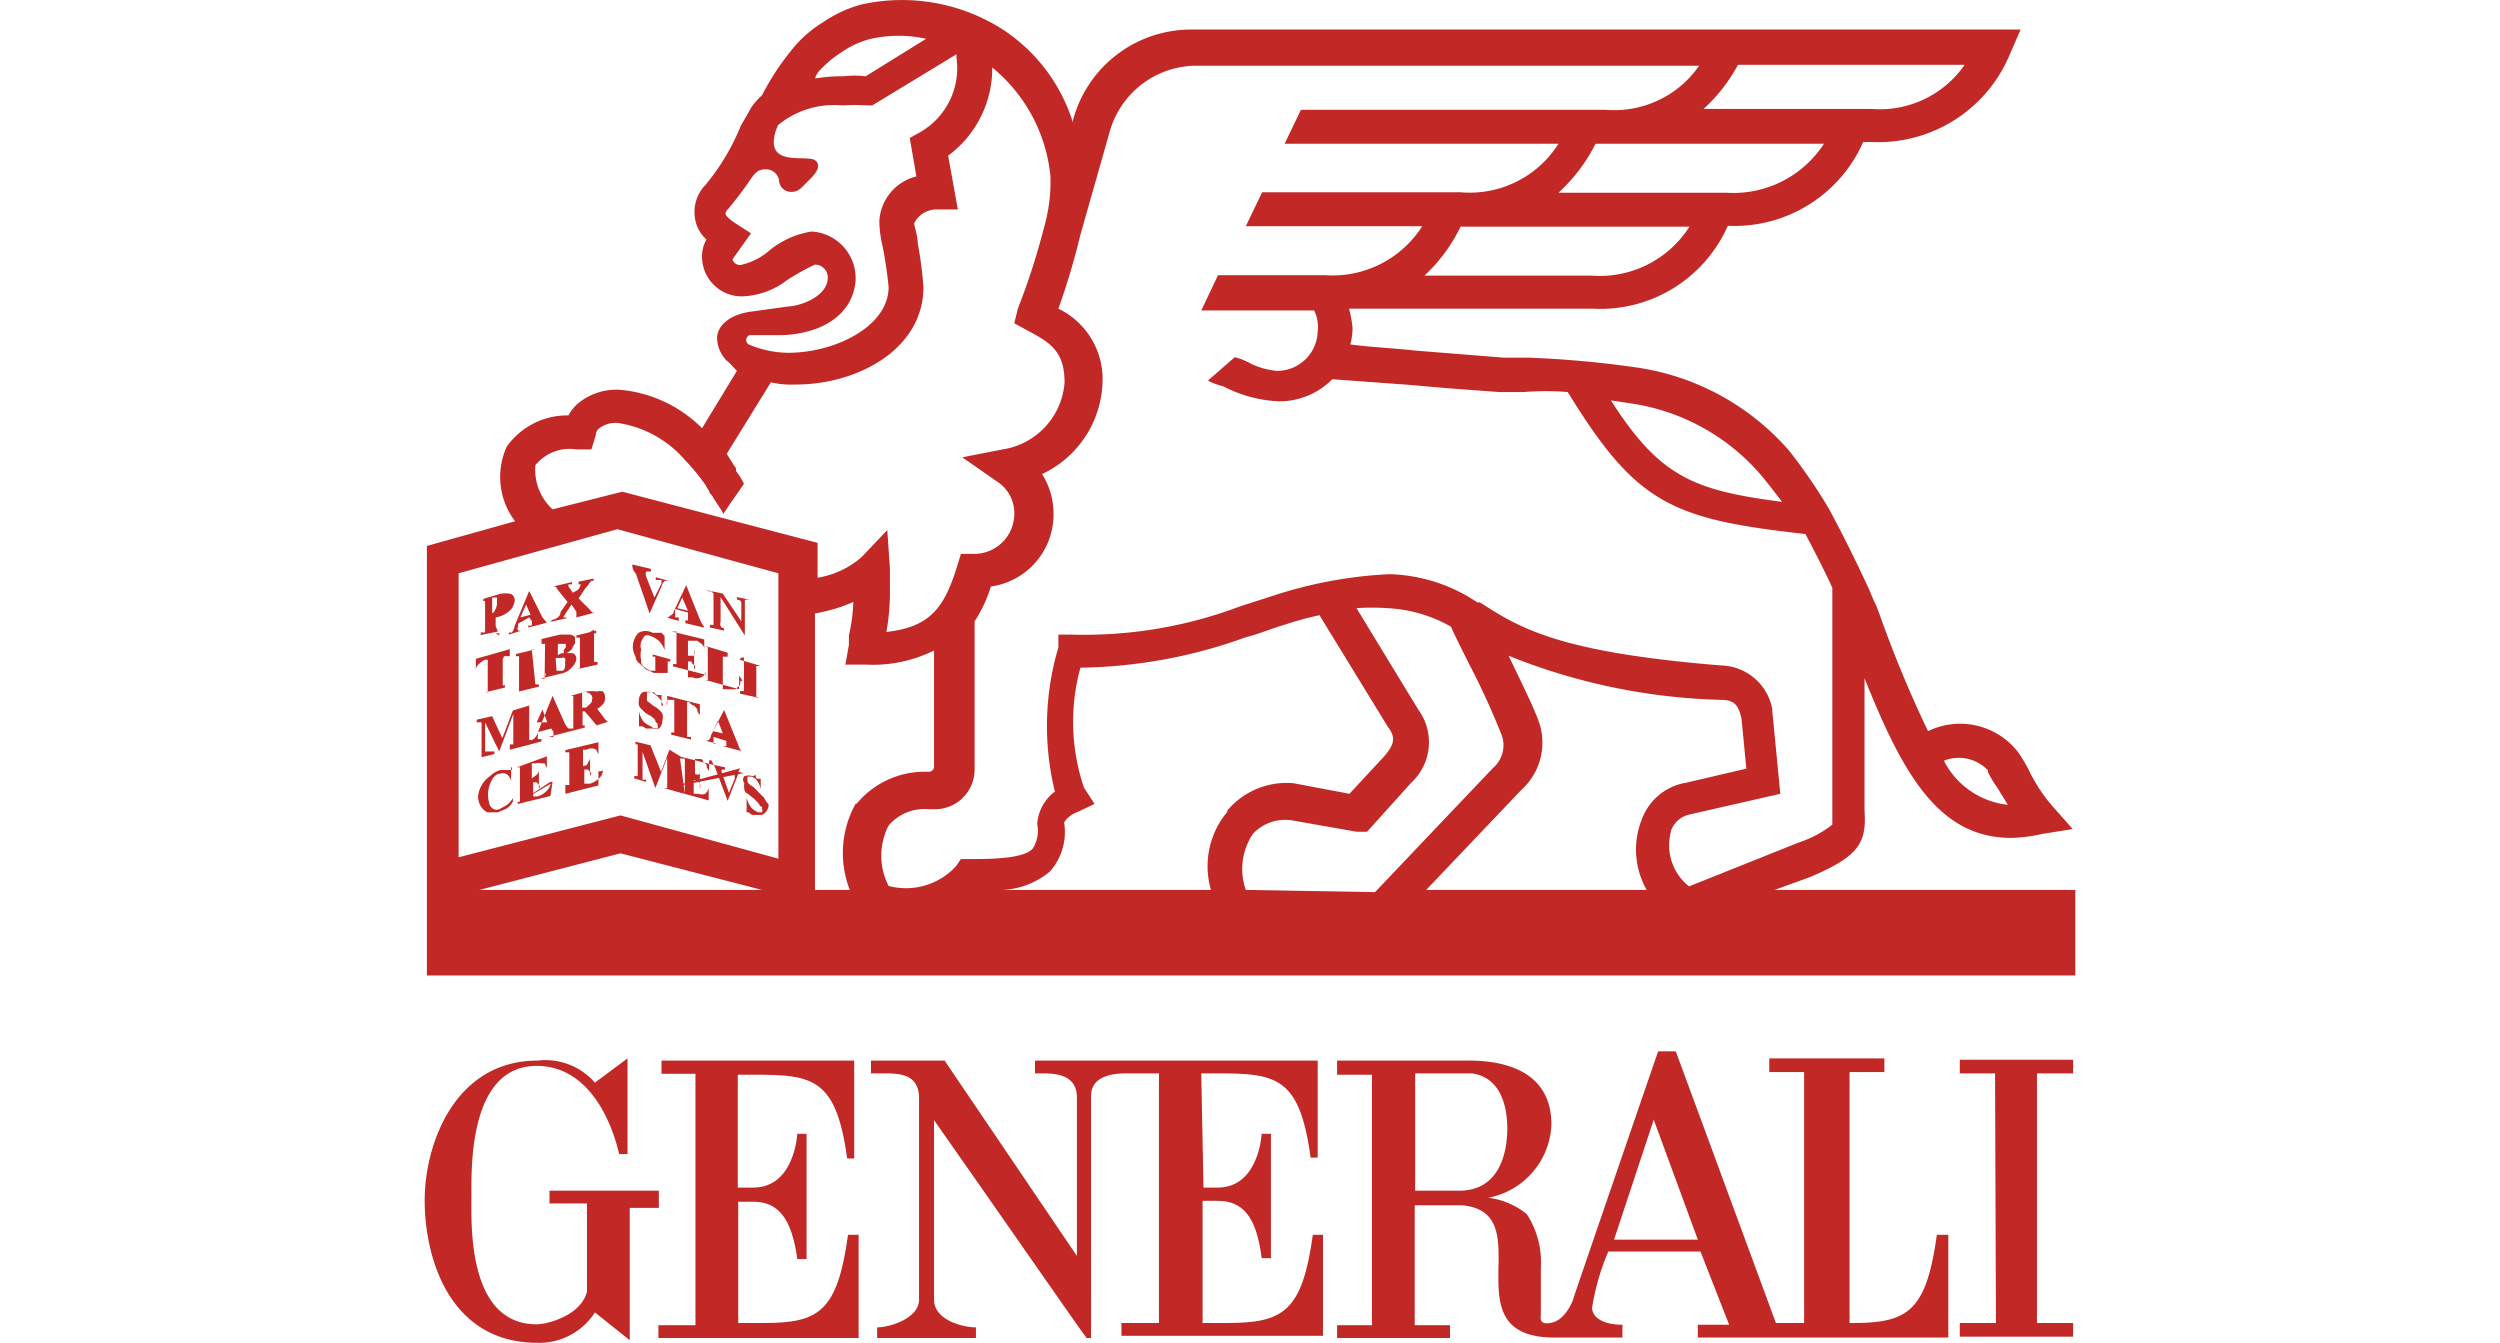
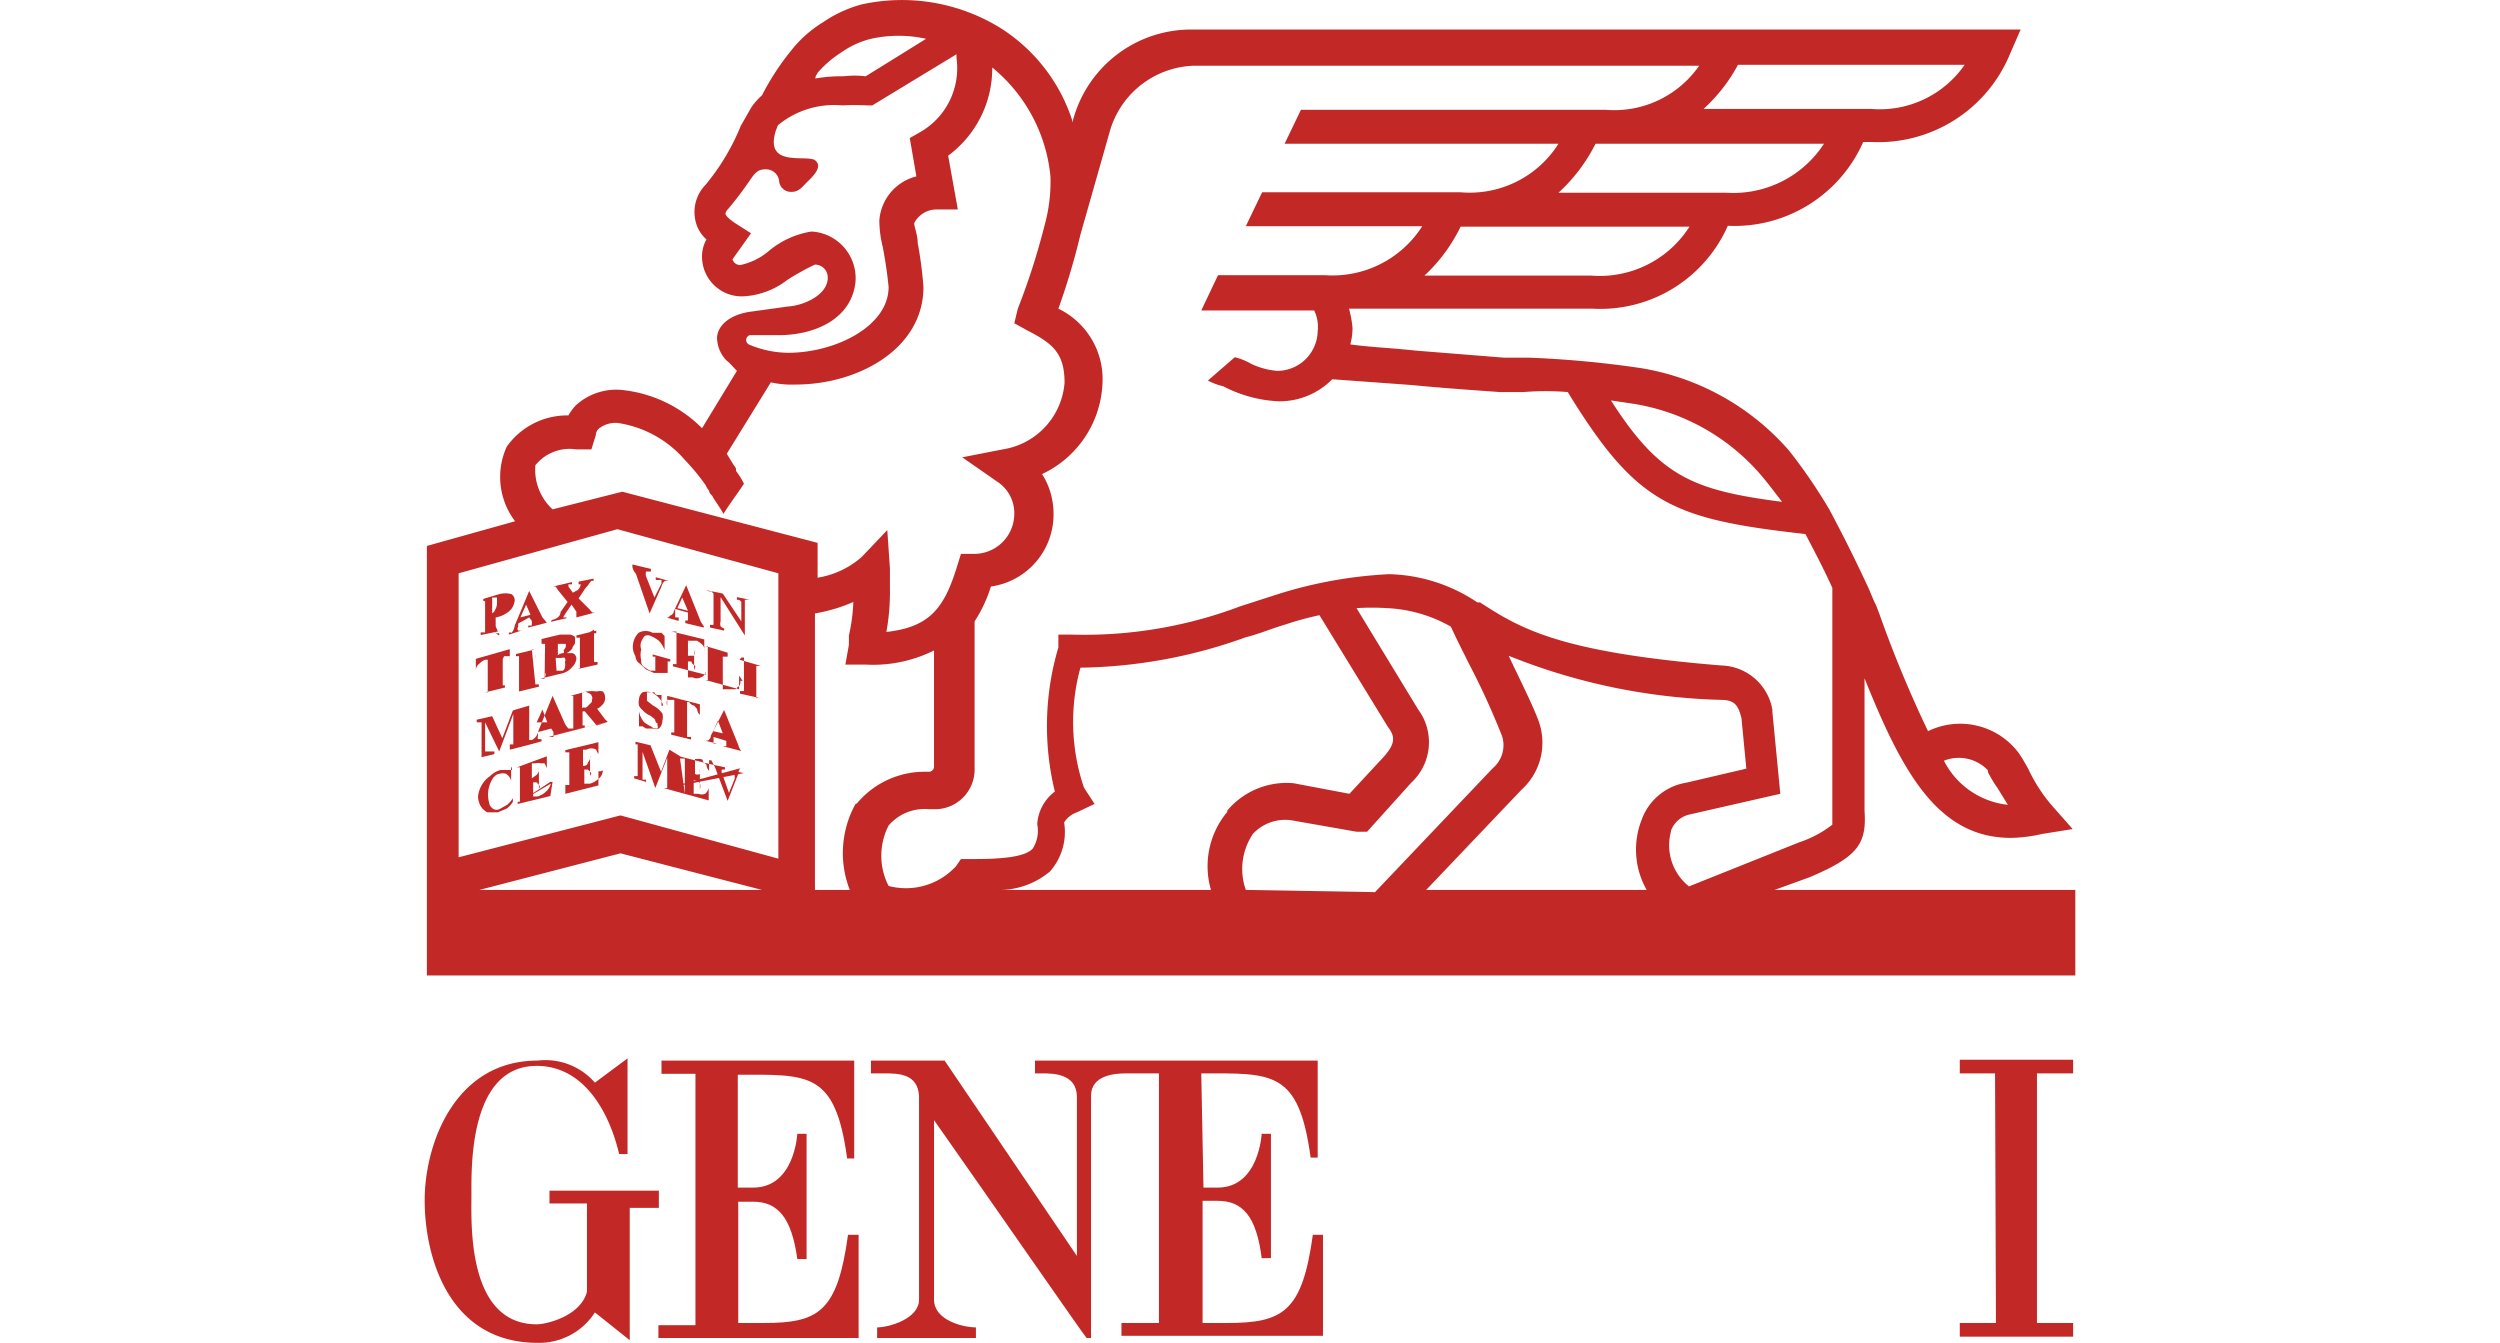
<svg xmlns="http://www.w3.org/2000/svg" id="Layer_1" data-name="Layer 1" viewBox="0 0 56.69 30.45">
  <defs>
    <style>.cls-1{fill:none;}.cls-2{fill:#c12826;}</style>
  </defs>
  <g id="generali">
    <rect class="cls-1" width="56.69" height="30.45" />
    <g id="Generali-2" data-name="Generali">
      <path class="cls-2" d="M16.73,26.93V24.37c1.61,0,2.21-.08,2.48,1.9h.16V24.05H15v.3h.77v5.7h-.84v.29h4.54V28h-.24c-.24,1.74-.66,2-1.9,2h-.59V27.25h.34c.55,0,.87.35,1,1.3h.21V25.71h-.21s-.06,1.22-1,1.22Z" />
      <path class="cls-2" d="M14.94,27H12.46v.29h.85v2c-.14.55-.91.74-1.14.74-1.59,0-1.48-2.32-1.48-2.93s-.06-2.93,1.48-2.93c1.1,0,1.66,1.1,1.87,2h.19V24l-.74.55a1.49,1.49,0,0,0-1.3-.5c-1.87,0-2.56,1.88-2.56,3.17s.55,3.23,2.56,3.23a1.5,1.5,0,0,0,1.3-.69l.79.63v-3h.66Z" />
-       <path class="cls-2" d="M43.92,28c-.24,1.74-.66,2-1.91,2h-.07V24.31h.79V24H40.12v.31h.79V30h-.64L38,23.84H37.6s-1.92,5.58-1.92,5.6-.16.47-.48.55-.26-.13-.26-.19V28.75a2,2,0,0,0-.32-1.22,1.74,1.74,0,0,0-.87-.37,1.76,1.76,0,0,0,1.43-1.66c0-.95-.66-1.42-1.78-1.45H30.32v.32h.79v5.68h-.79v.29h2.56v-.29h-.8V27.33h1.06c1.85.15-.32,3,2.11,3h1.54v-.29c-.08,0-.64,0-.69-.37a5.29,5.29,0,0,1,.37-1.29h2.09l.65,1.66H38.5v.29h5.68V28h-.26ZM33.09,27h-1V24.34h1.29c.77.11.8,1,.8,1.27C34.17,26.3,33.91,27,33.09,27Zm3.51,1.11.9-2.72,1,2.72Z" />
      <path class="cls-2" d="M27.24,24.34c1.61,0,2.21-.08,2.48,1.91h.16v-2.2H23.47v.29h.16c.24,0,.77,0,.79.51h0v3.63l-3-4.43H19.75v.29h.3c.31,0,.76,0,.79.51v4.62c0,.44-.69.63-.95.63h0v.24h2.24V30.1c-.29,0-.95-.16-.95-.63V25.4c1.19,1.69,3.44,4.94,3.46,4.94h.1V24.85c0-.48.56-.51.8-.51h.74V30h-.85v.29H30V28h-.23c-.24,1.74-.67,2-1.94,2h-.56V27.23h.34c.56,0,.88.34,1,1.3h.21V25.71h-.21s-.06,1.22-1,1.22h-.32Z" />
      <polygon class="cls-2" points="47.01 24.34 47.01 24.03 44.44 24.03 44.44 24.34 45.24 24.34 45.26 30 44.44 30 44.44 30.31 47.01 30.31 47.01 30 46.19 30 46.19 24.34 47.01 24.34" />
      <path class="cls-2" d="M40.24,20.18l.8-.29h0c1.11-.47,1.29-.77,1.24-1.51v-3C43.13,17.5,43.94,19,45.6,19a3.37,3.37,0,0,0,.71-.09L47,18.8l-.45-.51a3.58,3.58,0,0,1-.55-.84,4,4,0,0,0-.22-.37,1.66,1.66,0,0,0-2.06-.5,26.85,26.85,0,0,1-1.1-2.65l-.08-.21c-.08-.15-.13-.31-.21-.47h0c-.27-.58-.55-1.14-.85-1.7a12,12,0,0,0-.91-1.33,5.66,5.66,0,0,0-3.41-1.88,23.46,23.46,0,0,0-2.5-.23h-.56l-2-.16c-.55-.06-1.06-.08-1.48-.14a1.5,1.5,0,0,0,.05-.37A2.42,2.42,0,0,0,30.59,7h5.53a3.16,3.16,0,0,0,3.06-1.88,3.19,3.19,0,0,0,3.07-1.9h.19a3.23,3.23,0,0,0,3.14-2l.24-.55H27a2.77,2.77,0,0,0-2.67,2.06v.05A3.91,3.91,0,0,0,22.71.65,4.25,4.25,0,0,0,19.54.1a2.86,2.86,0,0,0-.87.4,2.73,2.73,0,0,0-.74.66,5.69,5.69,0,0,0-.65,1,1.55,1.55,0,0,0-.24.27l-.24.42h0A5.1,5.1,0,0,1,16,4.19a.88.88,0,0,0-.24.76.79.79,0,0,0,.26.48h0a.77.77,0,0,0-.1.42.9.9,0,0,0,.93.87h0a1.78,1.78,0,0,0,1-.37A5.32,5.32,0,0,1,18.48,6a.29.29,0,0,1,.29.3c0,.39-.55.63-.9.65l-.79.11c-.55.06-.82.34-.82.61a.76.76,0,0,0,.21.5l.06.05.18.19-.79,1.3a3,3,0,0,0-1.85-.87,1.36,1.36,0,0,0-1,.34,1.08,1.08,0,0,0-.18.24h0a1.68,1.68,0,0,0-1.4.71,1.66,1.66,0,0,0,.19,1.69l-2,.56v9.74H47.06V20.18Zm4.84-2.67a2.5,2.5,0,0,0,.21.35l.24.39a1.85,1.85,0,0,1-1.45-1,.91.91,0,0,1,1,.22ZM37,9.15a4.81,4.81,0,0,1,2.93,1.62c.16.19.32.4.48.61-2-.26-2.77-.56-3.88-2.3Zm-.88-2.9H32.3a3.72,3.72,0,0,0,.82-1.11h5.19A2.41,2.41,0,0,1,36.09,6.25Zm3-1.88H35.34a3.83,3.83,0,0,0,.84-1.11h5.18a2.45,2.45,0,0,1-2.22,1.11Zm.28-2.9h5.15a2.34,2.34,0,0,1-2.12,1H38.63A3.75,3.75,0,0,0,39.41,1.47Zm-20.86.18a2.49,2.49,0,0,1,.55-.47,2,2,0,0,1,.66-.3A2.88,2.88,0,0,1,21,.88l-1.37.85a2.09,2.09,0,0,0-.5,0,3.39,3.39,0,0,0-.64.05c0-.08.05-.1.05-.13ZM16.92,7.7A.12.12,0,0,1,17,7.6h.66c.82,0,1.66-.37,1.74-1.22a1.06,1.06,0,0,0-1-1.13,2,2,0,0,0-1,.47,1.5,1.5,0,0,1-.61.29.18.18,0,0,1-.18-.13h0l.42-.59-.36-.23c-.09-.06-.22-.16-.22-.22a.21.21,0,0,1,.06-.1,8.16,8.16,0,0,0,.5-.66c.11-.16.18-.24.34-.24a.3.3,0,0,1,.32.29v0a.27.27,0,0,0,.29.22c.15,0,.23-.11.34-.22s.37-.34.19-.49-1.16.18-.9-.67l.05-.13a2,2,0,0,1,1.46-.45,5,5,0,0,1,.55,0l.13,0,1.91-1.16v.09h0A1.67,1.67,0,0,1,20.86,3l-.23.13.15.87a1.11,1.11,0,0,0-.84,1,2.49,2.49,0,0,0,.08.61c.05.27.1.58.13.9,0,.89-1.21,1.49-2.28,1.49h0A2.34,2.34,0,0,1,17,7.82.12.12,0,0,1,16.92,7.7Zm-4.78,2.85a1,1,0,0,1,.93-.36l.34,0,.1-.32a.21.21,0,0,1,.11-.18A.61.61,0,0,1,14,9.59a2.49,2.49,0,0,1,1.53.84A4.78,4.78,0,0,1,16,11a.57.57,0,0,0,.08.13c0,.06.08.11.08.13s.26.38.24.4c.15-.24.31-.45.47-.69a.05.05,0,0,0,0,0,1.75,1.75,0,0,0-.18-.29v-.05h0a.22.22,0,0,0-.05-.08l-.16-.26,1-1.62a2.12,2.12,0,0,0,.56.05h0c1.42,0,2.9-.81,2.9-2.21h0a9.06,9.06,0,0,0-.13-1c0-.18-.08-.37-.08-.45a.57.57,0,0,1,.53-.31h.46L21.5,3.53a2.46,2.46,0,0,0,1-2A3.64,3.64,0,0,1,23.82,4a3.72,3.72,0,0,1-.13,1.1l-.05.19h0A15.48,15.48,0,0,1,23.08,7L23,7.33l.29.16c.56.29.85.5.85,1.19a1.66,1.66,0,0,1-1.4,1.51l-.92.18.79.55a.85.85,0,0,1,.39.74.91.91,0,0,1-.92.9h-.29l-.08.26c-.29.95-.61,1.4-1.61,1.51a5.18,5.18,0,0,0,.08-1v-.44l-.06-.87-.58.61a2,2,0,0,1-1,.47v-.79l-4.43-1.16-1.58.4A1.22,1.22,0,0,1,12.14,10.55Zm-1.27,9.63,3.2-.83,3.21.83Zm6.85-.69-3.65-1-3.67.95V13L14,12l3.65,1v6.49Zm1.68-1.26a2.3,2.3,0,0,0-.13,1.95h-.79V13.91a3.65,3.65,0,0,0,.87-.26,4,4,0,0,1-.1.76c0,.08,0,.13,0,.21l-.08.45h.45a3.11,3.11,0,0,0,1.56-.32v2.62a.12.12,0,0,1-.1.13h-.11a2,2,0,0,0-1.54.72Zm8.43.18a1.92,1.92,0,0,0-.37,1.77H22.71a1.79,1.79,0,0,0,1.1-.42,1.35,1.35,0,0,0,.32-1.11.56.56,0,0,1,.29-.23l.4-.19-.24-.37a4.64,4.64,0,0,1-.08-2.72h0a11.42,11.42,0,0,0,3.75-.69c.29-.07.56-.19.9-.29h0a7,7,0,0,1,.77-.21l1.55,2.53h0c.16.21.19.37-.1.69L30.6,18l-1.27-.24h0a1.76,1.76,0,0,0-1.5.62Zm.42,1.77a1.43,1.43,0,0,1,.16-1.27,1,1,0,0,1,.87-.31l1.48.26H31l1-1.11h0a1.25,1.25,0,0,0,.16-1.66l-1.4-2.3a5.34,5.34,0,0,1,.69,0h0a3.21,3.21,0,0,1,1.45.42c.1.22.24.5.4.82a17.19,17.19,0,0,1,.76,1.66.68.68,0,0,1-.21.73l-2.67,2.81Zm9.09,0h-5l2.16-2.27a1.44,1.44,0,0,0,.4-1.53c-.11-.32-.4-.9-.69-1.51a13.82,13.82,0,0,0,4.81,1c.32,0,.4.13.47.42l.11,1.14-1.37.32a1.29,1.29,0,0,0-1,.83A1.85,1.85,0,0,0,37.34,20.18Zm.55-1.34a.58.58,0,0,1,.42-.37L40.37,18l-.18-1.86v-.05a1.21,1.21,0,0,0-1.16-1c-3.7-.3-4.57-.85-5.47-1.43H33.5a3.74,3.74,0,0,0-2-.64,10,10,0,0,0-2.48.44l-.9.29a10,10,0,0,1-3.83.64H24l0,.29a6.26,6.26,0,0,0-.08,3.27,1,1,0,0,0-.4.74.75.75,0,0,1-.1.55c-.19.22-.85.24-1.38.24h-.25l-.11.16a1.54,1.54,0,0,1-1.53.45,1.5,1.5,0,0,1,0-1.37,1.07,1.07,0,0,1,.92-.37h.11a.9.9,0,0,0,.92-.87V14.09a3.17,3.17,0,0,0,.37-.79,1.65,1.65,0,0,0,1.42-1.66,1.68,1.68,0,0,0-.26-.89A2.38,2.38,0,0,0,25,8.69,1.77,1.77,0,0,0,24,7a16.21,16.21,0,0,0,.5-1.68L25.16,3a2.05,2.05,0,0,1,1.93-1.51H38.53a2.34,2.34,0,0,1-2.12,1H29.5l-.37.77h6.21a2.38,2.38,0,0,1-2.22,1.1h-4.5l-.37.77h4a2.41,2.41,0,0,1-2.21,1.11H27.62l-.38.8H29.8a.84.84,0,0,1,.08.47.92.92,0,0,1-.92.9,1.72,1.72,0,0,1-.59-.16A1.4,1.4,0,0,0,28,8.1l-.61.53a1.48,1.48,0,0,0,.35.13h0A3,3,0,0,0,29,9.1a1.68,1.68,0,0,0,1.21-.5L32,8.73c.82.08,1.61.13,2,.16h.55a6.24,6.24,0,0,1,1,0c1.56,2.54,2.35,2.88,5.39,3.22.21.4.42.8.61,1.22V18.7a2.47,2.47,0,0,1-.75.4l-2.5,1a1.19,1.19,0,0,1-.41-1.24Z" />
      <path class="cls-2" d="M11.32,14.41v-.05h-.08m0,0V14a.58.58,0,0,0,.22-.08.47.47,0,0,0,.15-.13.44.44,0,0,0,.06-.16.16.16,0,0,0-.08-.16.57.57,0,0,0-.26,0l-.37.11h0v.05H11m0,0v.71h-.1v.06l.39-.08Zm.16.29v-.37h.11s0,.05,0,.13a.3.3,0,0,1-.05.16s0,.05-.1.08Z" />
      <path class="cls-2" d="M11.54,14.33h0v.06l.28-.09v0h-.07a.08.08,0,0,1,0-.09v-.07L12,14l.06.08v.1a.11.11,0,0,1-.08,0h0v.05l.42-.11h0v0h0L12.3,14,12,13.4h0l-.33.79a.29.29,0,0,1-.07.16.06.06,0,0,0-.06,0ZM11.8,14l.13-.29.1.23Z" />
      <path class="cls-2" d="M12.85,14h-.08v0l.06-.1.13-.19.11.16a0,0,0,0,0,0,.05v0h0V14l.42-.11h0v0h-.06l-.07-.08-.24-.24.16-.24a.39.39,0,0,0,.08-.1l.05-.06h.05v-.05l-.34.07v.06h.05v0a.23.23,0,0,1-.07.13l-.11.06-.1-.14,0-.05v0h.08v-.05l-.43.1h0v0h.06l.06.09.21.26-.16.23c0,.09-.08.14-.13.16s-.06,0-.09.06h0l.35-.08Z" />
      <path class="cls-2" d="M11.43,14.88h.13a.54.54,0,0,1,0,.11h0v-.27l-.77.22h0v.26h0a.18.18,0,0,1,.08-.15.38.38,0,0,1,.13-.09h.06v.74m0,0H11v0l.45-.11h0v-.05H11.4v-.74Z" />
      <path class="cls-2" d="M12.06,14.73h0s0,0,.06,0h0v0l-.42.1h0v.05h.07v.74h0v.06l.45-.11h0v-.05h-.08m0,0v-.6a.22.22,0,0,1,0-.08Z" />
      <path class="cls-2" d="M12.35,15.39h-.1v0l.45-.11a.45.45,0,0,0,.28-.16.31.31,0,0,0,.09-.18.13.13,0,0,0-.09-.13h-.13a.35.35,0,0,0,.13-.11c0-.05.06-.08.06-.13s0-.08,0-.11-.07-.07-.13-.07h-.21l-.42.1h0v.11h.08m0,0v.66a.06.06,0,0,1,0,.08Zm.24.32h.13a.1.1,0,0,1,.08,0,.13.13,0,0,1,0,.1.2.2,0,0,1,0,.11.1.1,0,0,1-.05.08l-.08,0h-.06v0Zm.18-.19a.1.1,0,0,1,0,.08s-.08,0-.13.05V14.6h.18a0,0,0,0,1,0,.07C12.8,14.73,12.77,14.75,12.77,14.78Z" />
      <path class="cls-2" d="M13.46,14.36h.06V14.3l-.45.11h0v.05h.08m0,0v.71h0s0,0-.05,0h0v0l.45-.1h0v-.06h-.08v-.73Z" />
      <path class="cls-2" d="M13.78,16.37h0l-.06-.06-.18-.24a.23.23,0,0,0,.1-.07.21.21,0,0,0,.08-.19.19.19,0,0,0-.05-.13.21.21,0,0,0-.13,0,1,1,0,0,0-.24,0l-.37.1h0v0H13v.74a0,0,0,0,1-.05,0h-.06a.49.49,0,0,1-.08-.11l-.28-.63h0l-.32.79a.3.3,0,0,1-.08.16s-.05.05-.08.05h-.05v-.71H12V16l-.37.11h0l-.24.63-.23-.5-.35.08h0v.06h.11v.68l0,.06h0s0,0,0,0h0v.05l.29-.07h0v-.06H11v-.66l.32.66h0l.32-.85v.69m0,0h-.08V17l.43-.11h0l.29-.08h0v-.05h-.08a.11.11,0,0,1,0-.08l0-.08.3-.08.05.08v.11h-.11v0l.39-.1h0l.43-.11h0v-.05h-.05v-.32h.05l.27.32h0l.26-.08h0v0Zm1.77-1.06a.11.11,0,0,1,0,.11s0,0-.08.08-.08,0-.13.05h0v-.35l0,0a.11.11,0,0,1,.13,0A.13.13,0,0,1,13.43,15.86Zm-1,.56-.24,0,.13-.29" />
      <path class="cls-2" d="M11.61,17.41v.05h-.26a.58.58,0,0,0-.24.14.64.64,0,0,0-.19.21.61.61,0,0,0-.08.26.47.47,0,0,0,.06.21.4.4,0,0,0,.15.14h.24l.19-.08a.46.46,0,0,0,.15-.16h0V18.1a.64.64,0,0,1-.13.15l-.16.09a.15.15,0,0,1-.16,0s-.08-.06-.08-.11a.68.68,0,0,1,.09-.6c.05-.05.08-.08.13-.08a.22.22,0,0,1,.16,0,.25.25,0,0,1,.11.16h0v-.32Z" />
      <path class="cls-2" d="M12.49,17.77a.35.35,0,0,1-.11.18.45.45,0,0,1-.19.11h-.1v-.32h.08s0,0,.05.06,0,.05,0,.1h0v-.49h0a.18.18,0,0,1-.05.16l-.11.08h0v-.34l.08,0a.28.28,0,0,1,.13,0h.08s0,0,.05.11h0v-.27l-.68.25h0v0h.07v.78m0,0h-.05v.05l.74-.18h0l.05-.32h-.05Z" />
      <path class="cls-2" d="M13.67,17.47a.24.24,0,0,1-.1.19.45.45,0,0,1-.19.11h-.13v-.32h.08l.05.05c.06.06,0,.05,0,.11h0v-.48h0a.18.18,0,0,1-.05.16c0,.05-.05.08-.11.08h0V17h.08a.22.22,0,0,1,.22,0,.47.47,0,0,0,.05.1h0v-.27l-.75.18h0v.05h.09v.74h-.09V18l.75-.19h0l0-.32h.05Z" />
      <path class="cls-2" d="M14.73,13.91h0L15,13.3a.22.22,0,0,1,.08-.13h.08v0l-.29-.08v.06H15l0,0v0s0,.05,0,.08l-.16.32-.19-.48a.2.2,0,0,1,0-.11v0h.11v-.06l-.42-.1v.05h0a0,0,0,0,1,0,0,.3.3,0,0,0,.08.16Z" />
      <path class="cls-2" d="M15.1,14h0v0l.29.08V14h-.08v-.11l0-.08.29.08,0,.11v.07h-.06v.06l.42.1V14.2h0a.57.57,0,0,1-.08-.13l-.32-.8h0l-.28.59c0,.05-.06.1-.09.1A.07.07,0,0,1,15.1,14Zm.26-.21.11-.24.13.3Z" />
      <path class="cls-2" d="M16.08,13.41h.05l.05.05v.71s-.05,0-.08,0h0v.06l.32.07v-.05h0a.14.14,0,0,1-.08-.05.18.18,0,0,1,0-.11v-.55l.55.87h0V13.6H17l-.29-.06v.06h0a.1.1,0,0,1,.1.05v.44l-.42-.63h0L16,13.38v0Z" />
      <path class="cls-2" d="M14.51,15.05l.14.13.18.08h.31V15m0,0h.06v-.05l-.4-.11v.05h.06v.32h-.11a.57.57,0,0,1-.13-.08.15.15,0,0,1-.08-.16.49.49,0,0,1,0-.24.28.28,0,0,1,0-.18.57.57,0,0,1,.08-.13.15.15,0,0,1,.13,0,.72.72,0,0,1,.19.11.57.57,0,0,1,.13.21h0v-.32h0v0h0L15,14.35l-.08,0H14.8a.33.33,0,0,0-.32,0,.46.46,0,0,0-.13.32.42.42,0,0,0,.06.21.21.21,0,0,0,.1.17Z" />
      <path class="cls-2" d="M16,15.52v-.29h0a.16.16,0,0,1-.11.13.19.19,0,0,1-.18,0H15.6V15h.08s0,.05.06.08,0,.08,0,.13h0v-.47h0a.21.21,0,0,1,0,.13H15.6v-.34h.08c.06,0,.11,0,.13,0l.11.08a.18.18,0,0,1,.05.16h0v-.27h0l-.74-.18v0h.11v.74h-.08v.05l.74.19Z" />
      <path class="cls-2" d="M16.84,15.44h-.05c0,.05,0,.11-.05.13s0,.06-.08.06h-.11l-.08,0h-.08v-.74h.11V14.8l-.5-.15v0h0l.05,0h0v.77H16v0l.76.21h0l0-.31Z" />
      <path class="cls-2" d="M16.81,14.91h0l.06,0h0v.76h-.09v.06l.45.1h0v0h-.08V15.1h.1v0l-.48-.14Z" />
      <path class="cls-2" d="M14.76,16.47a.62.62,0,0,1-.16-.1.53.53,0,0,1-.11-.24h0v.34h.08l.08.05h.16a.15.15,0,0,0,.13,0,.23.23,0,0,0,.08-.18.3.3,0,0,0,0-.16.6.6,0,0,0-.21-.18l-.14-.11s0-.05,0-.08V15.7h.11a.83.83,0,0,1,.15.11.45.45,0,0,1,.11.19H15l0-.3h0v.06h-.09s-.05,0-.07-.06h-.08a.31.31,0,0,0-.19,0,.21.21,0,0,0-.08.16.32.32,0,0,0,0,.14.25.25,0,0,0,.08.1.46.46,0,0,0,.18.13c.06.05.11.08.11.11a.06.06,0,0,0,.05.06s0,.05,0,.05a.09.09,0,0,1,0,.07A.17.17,0,0,1,14.76,16.47Z" />
      <path class="cls-2" d="M15.74,16l.07.08a.18.18,0,0,0,.06.13h0v-.24h0l-.74-.19h0V16h0a.17.17,0,0,1,0-.13h.1l.06,0,0,.65v.09h-.07v.05l.45.11h0v-.06h-.09v-.07l0-.72h.05A.15.15,0,0,0,15.74,16Z" />
      <path class="cls-2" d="M16.47,16.92h-.08v0l.42.11h0v0h0a.37.37,0,0,1-.07-.14l-.32-.79h0l-.3.58c0,.06-.05.11-.07.11a.14.14,0,0,1-.09,0h0v0l.3.07h0v0h-.08s0,0,0-.06,0,0,0,0v-.09l.29.09,0,.1,0,.05s0,0,0,.06Zm-.08-.29-.22-.05.11-.24Z" />
      <path class="cls-2" d="M16.87,17.53v0l-.27-.05h0v.05h0a.07.07,0,0,1,.06,0h0v.13l-.13.32-.16-.45a.11.11,0,0,1,0-.08v0h.07v-.05l-.37-.08h0l-.63-.16h0L15.18,17l-.19.5-.24-.6h0l-.34-.08h0v.06h.05V17l0,.55v.05s0,0,0,0h-.08v.05l.27.08h0v-.05h-.08s0,0,0-.06v-.57l.29.82h0l.27-.69v.69m0,0h-.08v0l.36.1h0l.66.18,0-.28h0a.26.26,0,0,1-.08.13.2.2,0,0,1-.15,0h-.11l0,0v-.31h.08s0,0,.06.07a.22.22,0,0,1,0,.14h0v-.48h0a.51.51,0,0,1,0,.13.11.11,0,0,1-.11,0h0v-.34h.08c.05,0,.1,0,.1.06l.08.07a.22.22,0,0,0,.06.14h0v-.24h.05l.08.15.29.77h0l.24-.61s0-.08.05-.13a0,0,0,0,1,0,0Zm.29,0,0,0h0V17.2m0,0h.05l.06,0h0V18Z" />
-       <path class="cls-2" d="M17.32,18.08s-.11-.1-.18-.18-.11-.08-.14-.11-.05-.05-.05-.08v-.05s0-.05,0-.05.06,0,.08,0a.21.21,0,0,1,.14.1.41.41,0,0,1,.08.19h0v-.29h0v.05h-.06a.05.05,0,0,1-.05-.06c0-.05-.05,0-.07,0a.31.31,0,0,0-.19,0,.12.12,0,0,0,0,.16.33.33,0,0,0,0,.14s0,.07.08.1l.16.13.1.11a.05.05,0,0,0,.06.05,0,0,0,0,0,0,.05.11.11,0,0,1,0,.08h-.08a.44.44,0,0,1-.16-.1.58.58,0,0,1-.11-.24h0v.34h0s0,0,0,0h0l.05,0s.06.06.08.06h.16a.15.15,0,0,0,.13-.05.27.27,0,0,0,.08-.19A.57.57,0,0,1,17.32,18.08Z" />
    </g>
  </g>
</svg>